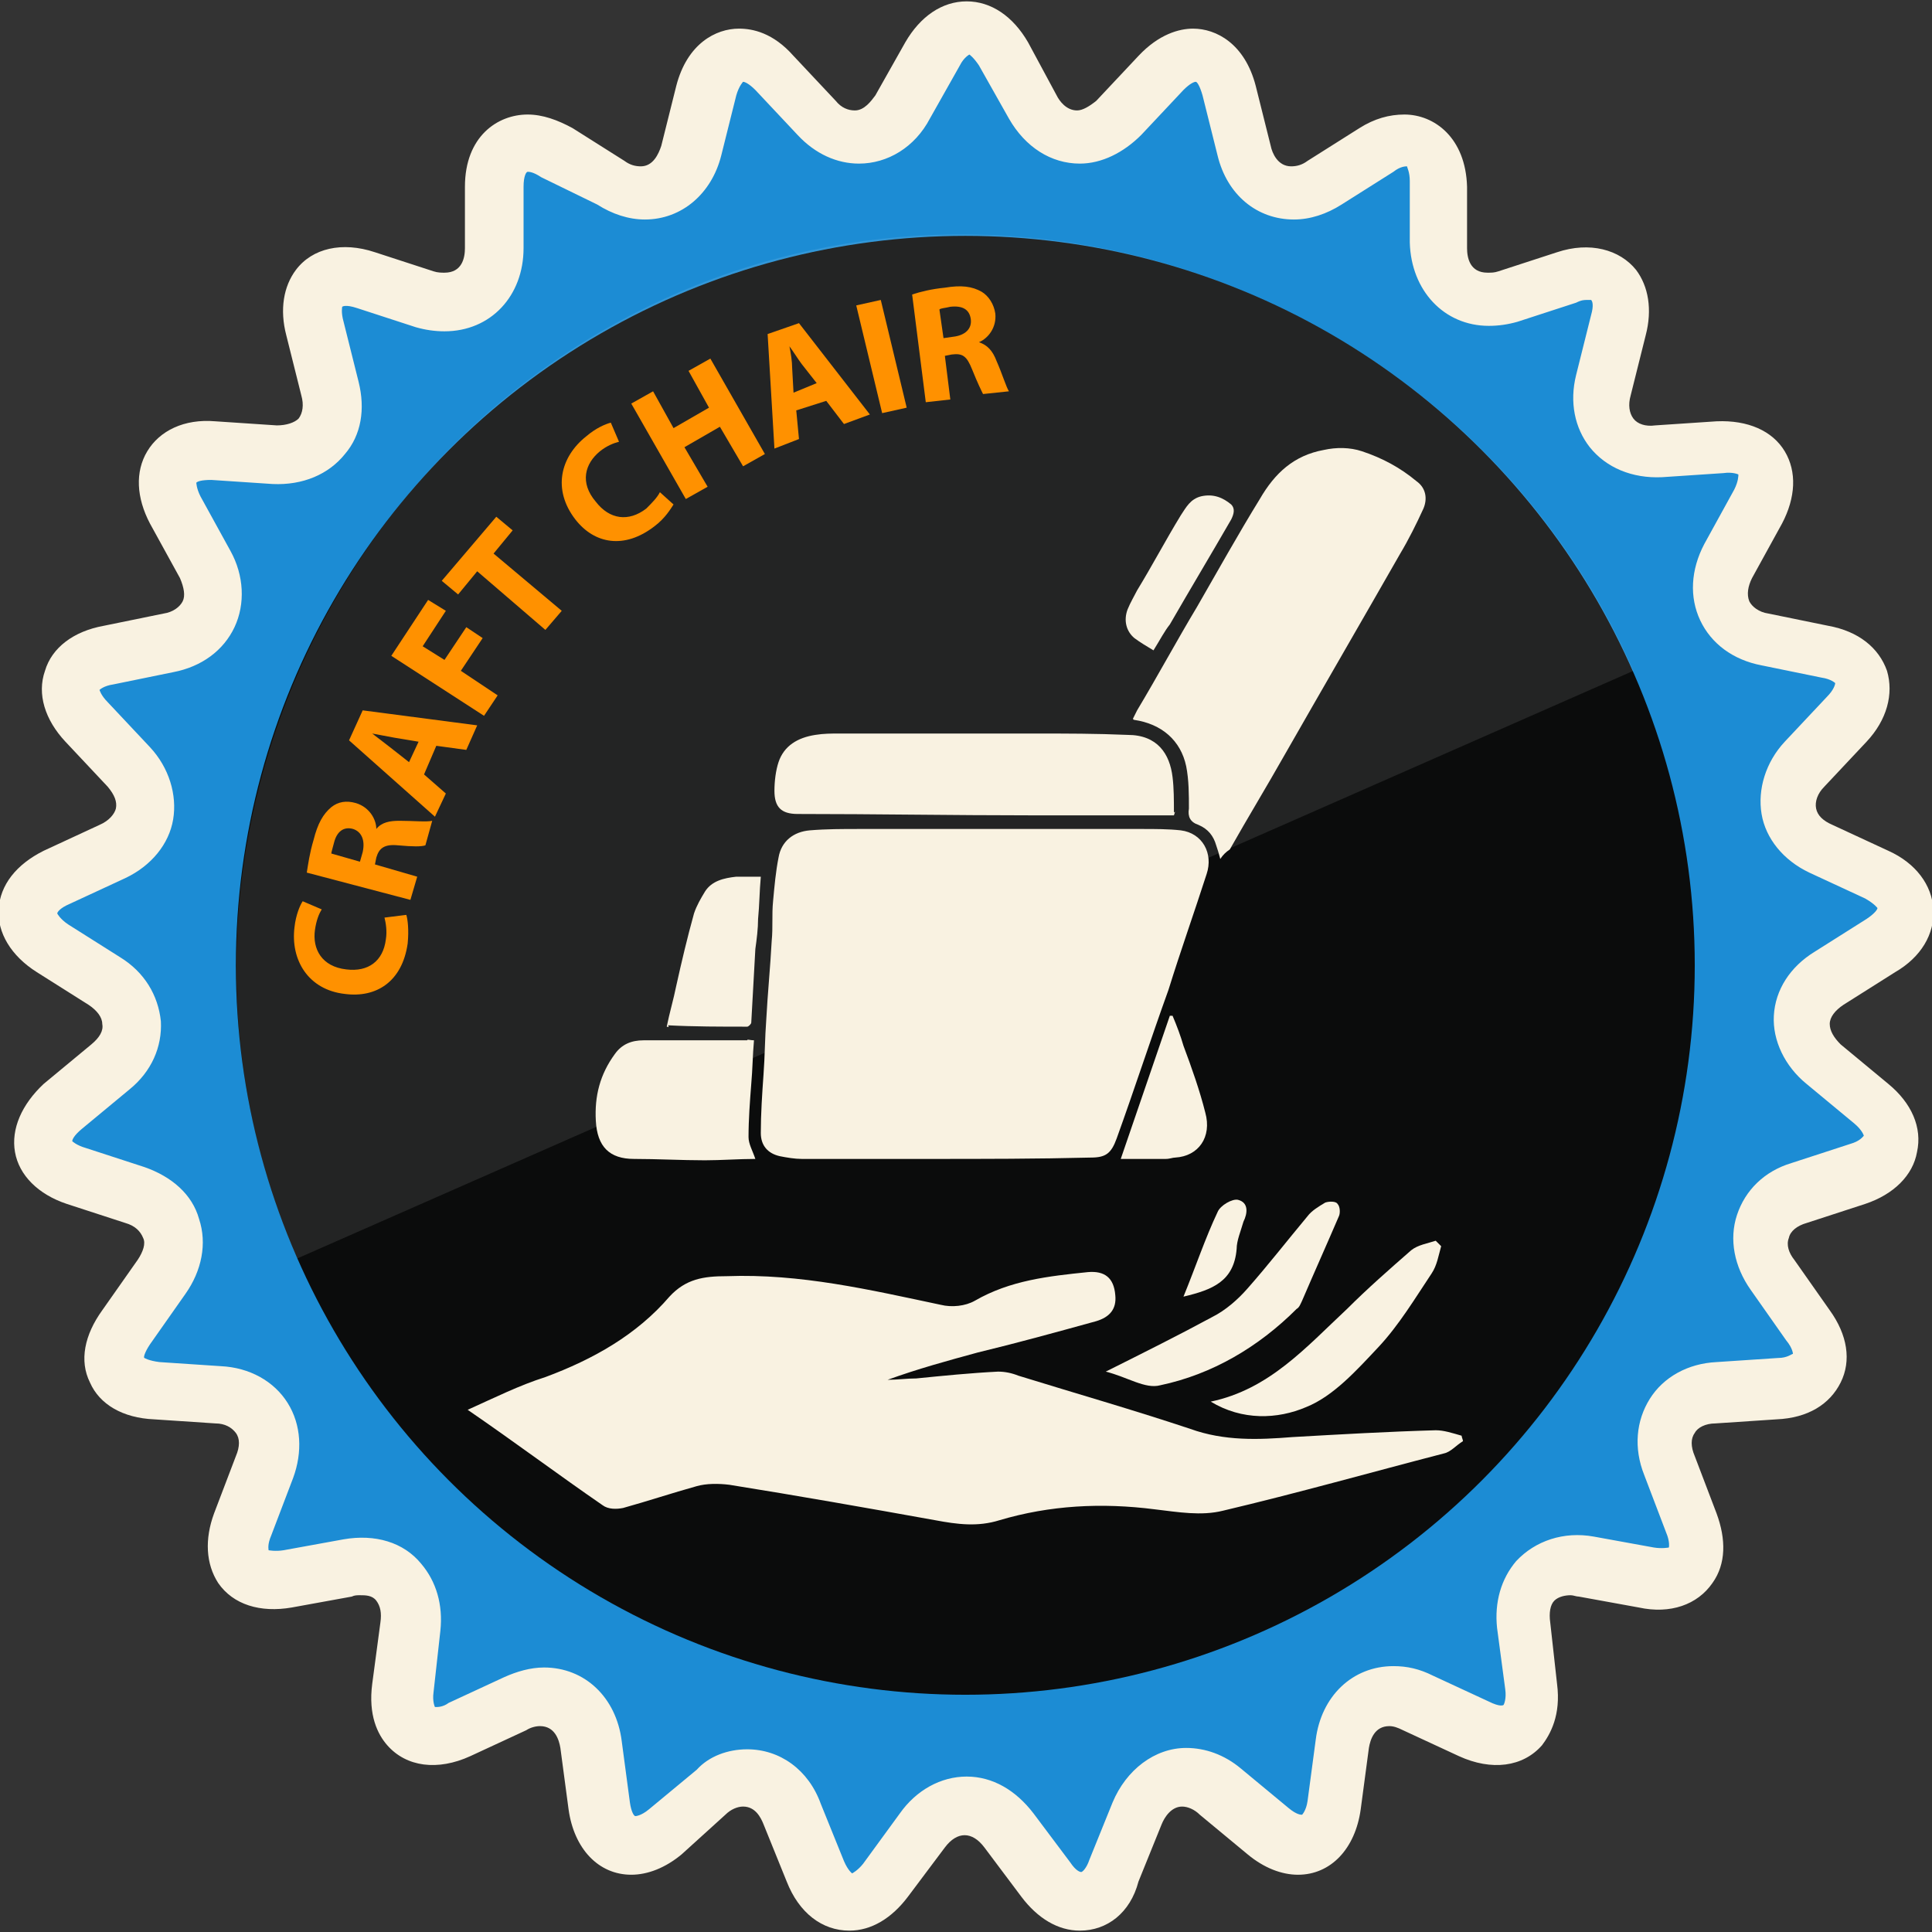
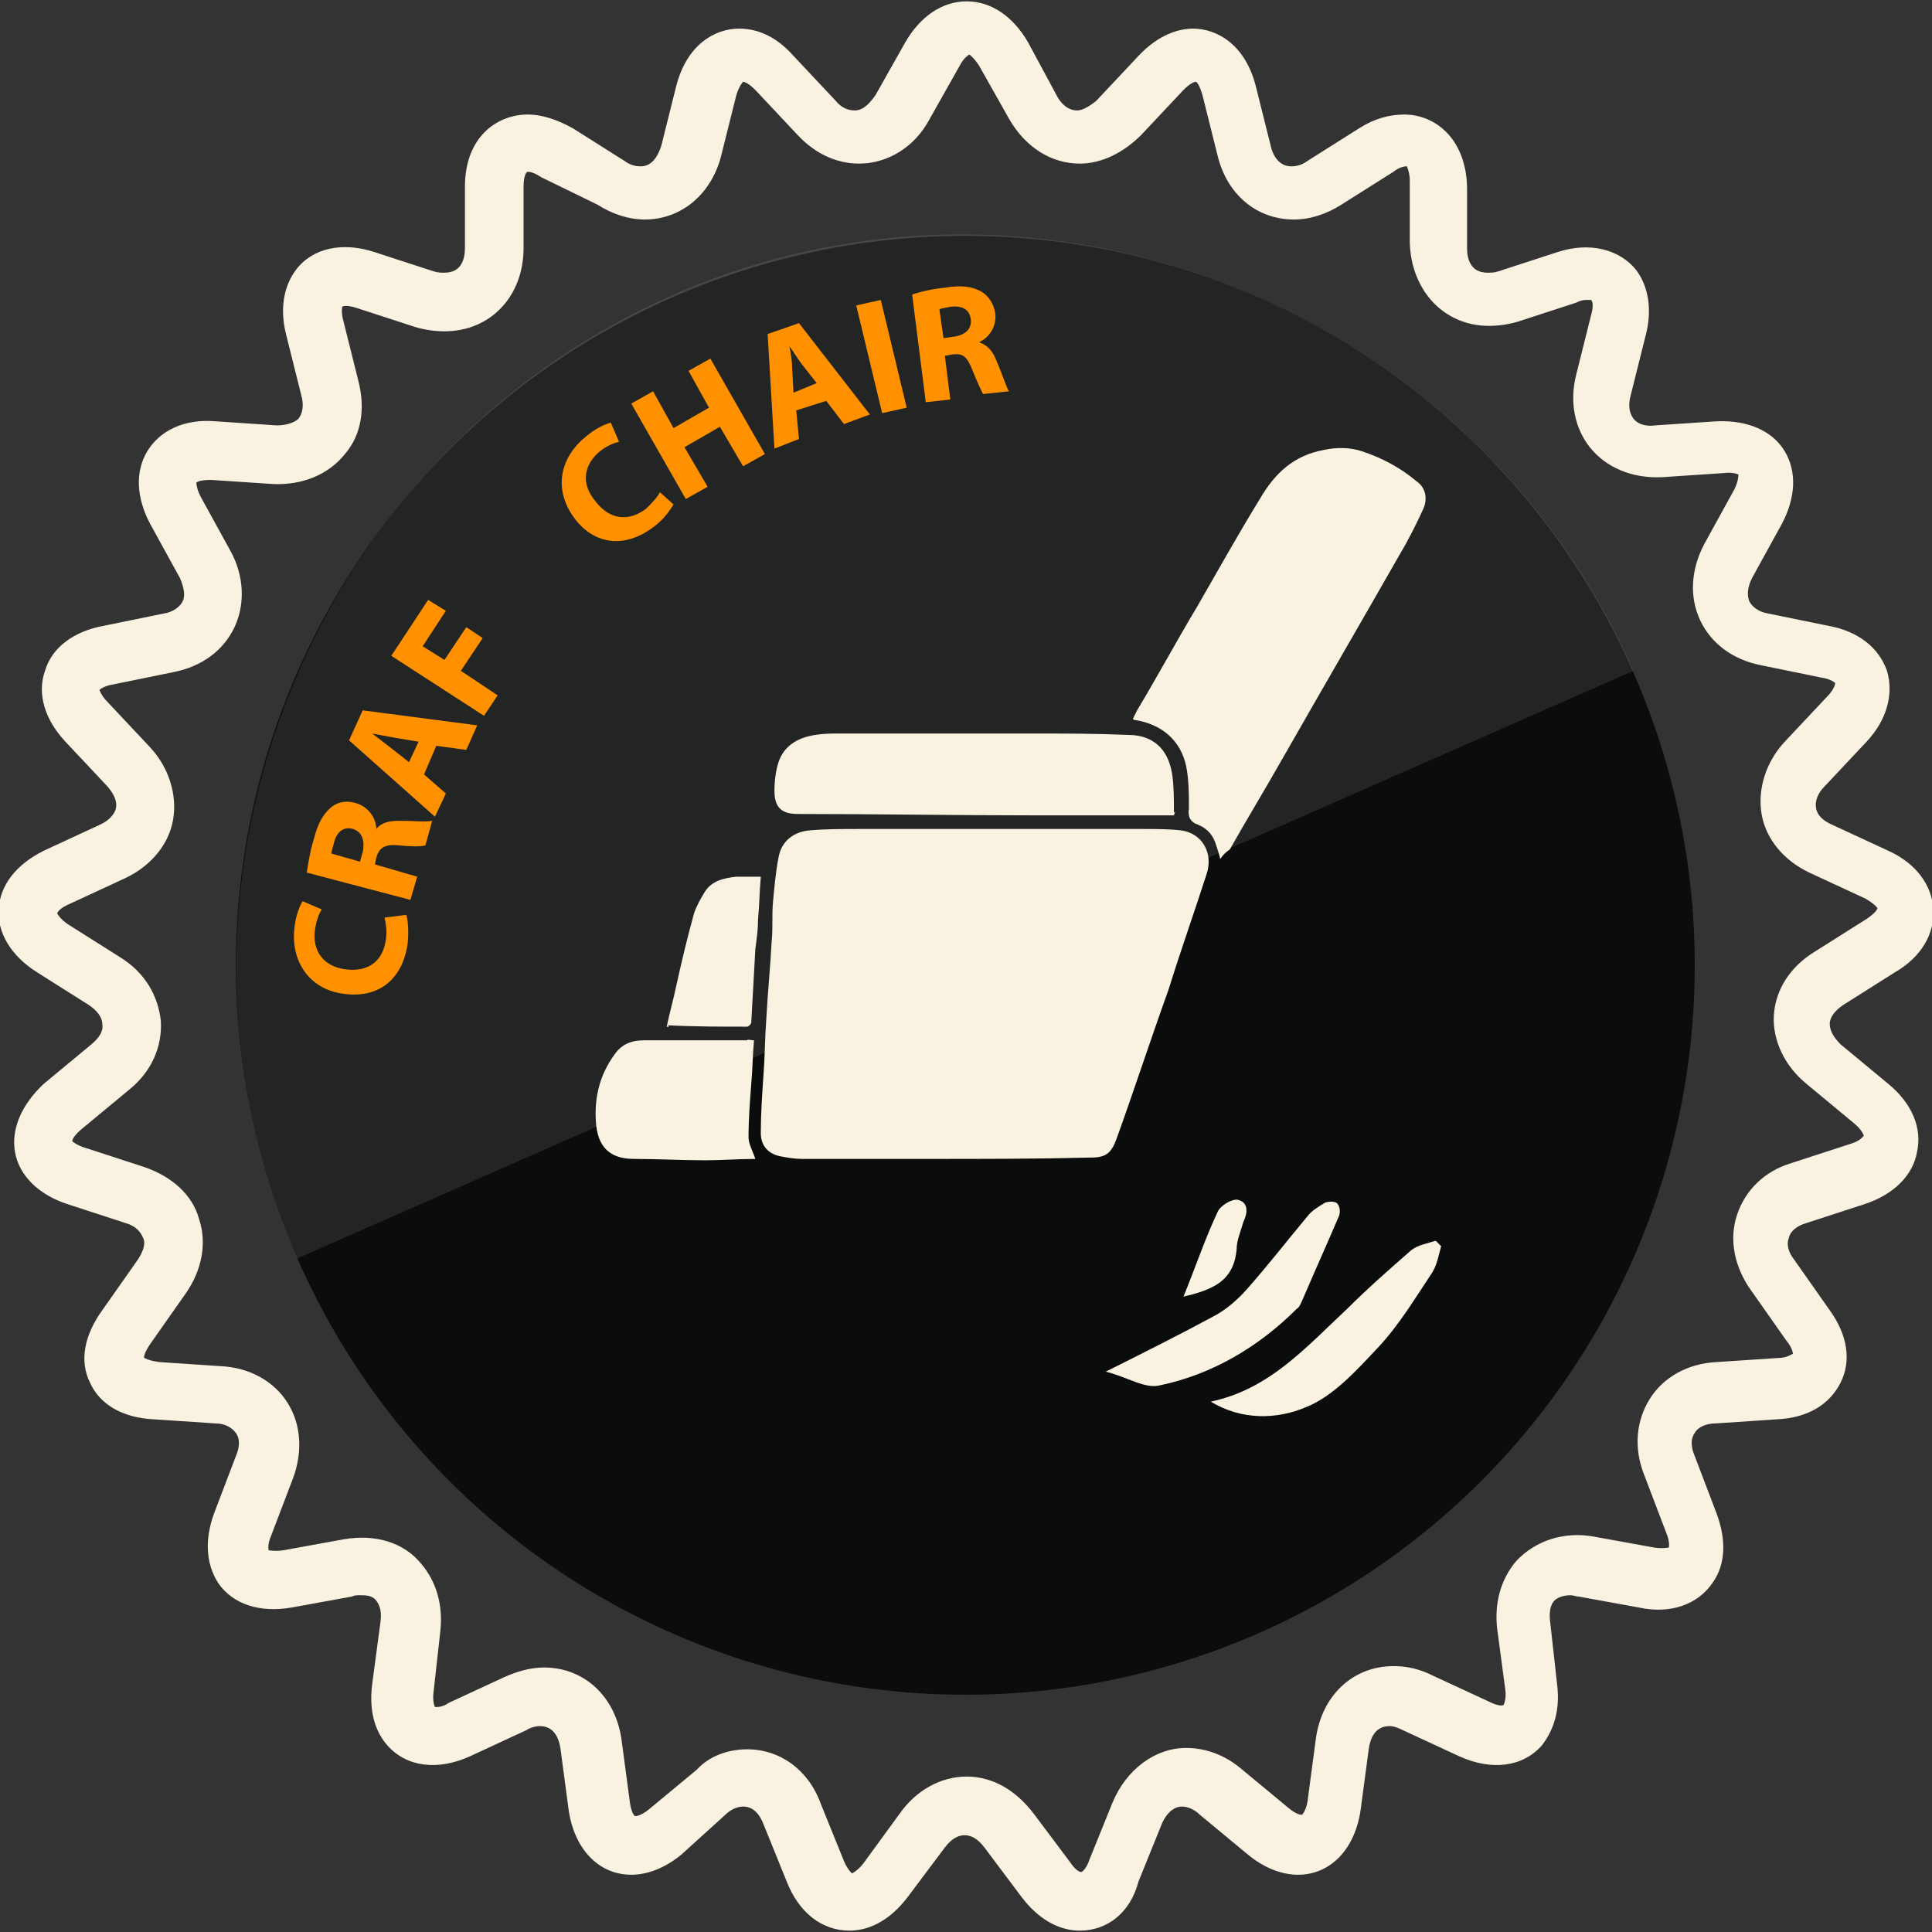
<svg xmlns="http://www.w3.org/2000/svg" id="Слой_1" x="0px" y="0px" viewBox="0 0 141.7 141.7" style="enable-background:new 0 0 141.7 141.7;" xml:space="preserve">
  <rect x="0" y="0" width="141.7" height="141.7" fill="#333333" stroke="none" />
  <style type="text/css"> .st0{fill:#1C8CD4;} .st1{fill:#F9F2E1;} .st2{fill:#0B0C0C;} .st3{opacity:0.1;fill:#FFFFFF;} .st4{display:none;} .st5{display:inline;fill:#F9F2E1;} .st6{fill:#FF9100;} </style>
  <g>
    <g>
-       <path class="st0" d="M73.4,4.1l2.2,3.9c1.4,2.6,4.2,2.9,6.3,0.8L85,5.6c2-2.1,4.3-1.6,5,1.3l1.1,4.4c0.7,2.9,3.4,3.9,5.9,2.3 l3.8-2.4c2.5-1.6,4.5-0.5,4.5,2.5l0,4.5c0,3,2.3,4.6,5.1,3.7l4.3-1.4c2.8-0.9,4.5,0.7,3.8,3.5l-1.1,4.4c-0.7,2.9,1.1,5,4,4.9 L126,33c2.9-0.2,4.2,1.8,2.8,4.4l-2.2,4c-1.4,2.6-0.2,5.2,2.7,5.7l4.4,0.9c2.9,0.6,3.6,2.8,1.6,4.9l-3.1,3.3 c-2,2.2-1.5,4.9,1.2,6.2l4.1,1.9c2.7,1.3,2.8,3.6,0.3,5.2l-3.8,2.4c-2.5,1.6-2.7,4.4-0.4,6.3l3.5,2.9c2.3,1.9,1.8,4.2-1,5.1 l-4.3,1.4c-2.8,0.9-3.7,3.6-2,6l2.6,3.7c1.7,2.4,0.7,4.5-2.2,4.7l-4.5,0.3c-2.9,0.2-4.5,2.6-3.4,5.3l1.6,4.2 c1.1,2.8-0.4,4.5-3.3,4l-4.4-0.8c-2.9-0.5-5,1.4-4.6,4.3l0.5,4.5c0.4,2.9-1.5,4.3-4.2,3l-4.1-1.9c-2.7-1.2-5.2,0.1-5.5,3l-0.6,4.5 c-0.4,2.9-2.5,3.8-4.8,1.9l-3.5-2.9c-2.3-1.9-5-1.2-6.1,1.6l-1.7,4.2c-1.1,2.7-3.4,3-5.1,0.7l-2.7-3.6c-1.7-2.4-4.6-2.4-6.3,0 l-2.7,3.6c-1.7,2.4-4,2.1-5.1-0.6l-1.7-4.2c-1.1-2.7-3.8-3.4-6.1-1.6l-3.5,2.9c-2.3,1.9-4.4,1-4.8-1.9l-0.6-4.5 c-0.4-2.9-2.9-4.3-5.5-3l-4.1,1.9c-2.7,1.2-4.6-0.1-4.2-3l0.5-4.5c0.4-2.9-1.7-4.9-4.6-4.3l-4.4,0.8c-2.9,0.5-4.4-1.2-3.3-4 l1.6-4.2c1.1-2.8-0.4-5.1-3.4-5.3l-4.5-0.3c-2.9-0.2-3.9-2.3-2.2-4.7l2.6-3.7c1.7-2.4,0.9-5.1-2-6l-4.3-1.4 c-2.8-0.9-3.2-3.2-1-5.1L8,78.2c2.3-1.9,2.1-4.7-0.4-6.3l-3.8-2.4c-2.5-1.6-2.3-3.9,0.3-5.2l4.1-1.9c2.7-1.3,3.2-4,1.2-6.2 l-3.1-3.3c-2-2.2-1.3-4.4,1.6-4.9l4.4-0.9c2.9-0.6,4.1-3.1,2.7-5.7l-2.2-4c-1.4-2.6-0.2-4.6,2.8-4.4l4.5,0.3c2.9,0.2,4.8-2,4-4.9 l-1.1-4.4c-0.7-2.9,1-4.5,3.8-3.5l4.3,1.4c2.8,0.9,5.1-0.8,5.1-3.7l0-4.5c0-3,2-4.1,4.5-2.5l3.8,2.4c2.5,1.6,5.1,0.5,5.9-2.3 l1.1-4.4c0.7-2.9,3-3.4,5-1.3l3.1,3.3c2,2.1,4.8,1.8,6.3-0.8l2.2-3.9C69.7,1.6,72,1.6,73.4,4.1z" />
-     </g>
+       </g>
    <g>
      <path class="st1" d="M79.2,141.6c-1.6,0-3.1-0.9-4.3-2.5l-2.7-3.6c-0.9-1.2-2-1.2-2.9,0l-2.7,3.6c-1.2,1.6-2.7,2.5-4.3,2.5 c-2,0-3.7-1.3-4.6-3.6l-1.7-4.2c-0.2-0.5-0.6-1.3-1.5-1.3c-0.4,0-0.9,0.2-1.3,0.6L50,136c-1.2,1-2.5,1.5-3.7,1.5 c-2.4,0-4.2-1.9-4.6-4.8l-0.6-4.5c-0.1-0.6-0.4-1.6-1.5-1.6c-0.3,0-0.7,0.1-1,0.3l-4.1,1.9c-2.4,1.1-4.7,0.8-6.1-0.8 c-0.7-0.8-1.4-2.2-1.1-4.5l0.6-4.5c0.1-0.7,0-1.2-0.3-1.6c-0.3-0.4-0.8-0.4-1.2-0.4c-0.2,0-0.4,0-0.6,0.1l-4.4,0.8 c-2.3,0.4-4.3-0.2-5.4-1.8c-0.9-1.4-1-3.2-0.3-5.1l1.6-4.2c0.3-0.7,0.3-1.3,0-1.7c-0.3-0.4-0.8-0.7-1.5-0.7l-4.5-0.3 C9,104,7.3,103,6.6,101.4c-0.8-1.6-0.4-3.5,0.9-5.3l2.6-3.7c0.4-0.6,0.6-1.2,0.4-1.6c-0.2-0.5-0.6-0.9-1.3-1.1l-4.3-1.4 c-2.1-0.7-3.5-2.1-3.8-3.8c-0.3-1.7,0.5-3.5,2.1-5l3.5-2.9c0.6-0.5,0.9-1,0.8-1.5c0-0.5-0.4-1-1-1.4l-3.8-2.4 c-1.9-1.2-2.9-2.9-2.8-4.6c0.1-1.8,1.3-3.3,3.3-4.3l4.1-1.9c0.7-0.3,1.1-0.8,1.2-1.2c0.1-0.5-0.1-1-0.6-1.6l-3.1-3.3 c-1.5-1.6-2.1-3.5-1.5-5.2c0.5-1.7,2.1-2.9,4.3-3.3L12,45c0.7-0.1,1.2-0.5,1.4-0.9c0.2-0.4,0.1-1-0.2-1.7l-2.2-4 c-1-1.9-1.1-3.8-0.2-5.3c0.9-1.5,2.7-2.4,5-2.2l4.5,0.3c0.7,0,1.3-0.2,1.6-0.5c0.3-0.4,0.4-1,0.2-1.7L21,24.6 c-0.5-1.9-0.2-3.6,0.7-4.8c1.2-1.6,3.4-2.1,5.8-1.3l4.3,1.4c0.3,0.1,0.6,0.1,0.8,0.1c1.3,0,1.5-1.1,1.5-1.8l0-4.5 c0-3.7,2.4-5.3,4.6-5.3c1.1,0,2.2,0.4,3.3,1l3.8,2.4c0.4,0.3,0.8,0.4,1.2,0.4c0.9,0,1.3-0.9,1.5-1.5l1.1-4.4 c0.8-3.1,2.9-4.2,4.6-4.2c1,0,2.5,0.3,4,2l3.1,3.3c0.4,0.5,0.9,0.7,1.4,0.7h0c0.7,0,1.2-0.7,1.5-1.1l2.2-3.9c1.1-1.9,2.7-3,4.5-3 c1.8,0,3.4,1.1,4.5,3L77.5,7c0.2,0.4,0.7,1.1,1.5,1.1c0.4,0,0.9-0.3,1.4-0.7l3.1-3.3c1.5-1.6,3-2,4-2c1.7,0,3.8,1.1,4.6,4.2 l1.1,4.4c0.1,0.5,0.5,1.5,1.5,1.5c0.4,0,0.8-0.1,1.2-0.4l3.8-2.4c1.1-0.7,2.2-1,3.3-1c2.2,0,4.5,1.7,4.6,5.3l0,4.5 c0,0.7,0.2,1.8,1.5,1.8c0.3,0,0.5,0,0.8-0.1l4.3-1.4c2.4-0.8,4.6-0.2,5.8,1.3c0.9,1.2,1.2,2.9,0.7,4.8l-1.1,4.4 c-0.2,0.7-0.1,1.3,0.2,1.7c0.3,0.4,0.9,0.6,1.6,0.5l4.5-0.3c2.3-0.1,4.1,0.7,5,2.2c0.9,1.5,0.8,3.4-0.2,5.3l-2.2,4 c-0.3,0.6-0.4,1.2-0.2,1.7c0.2,0.4,0.7,0.8,1.4,0.9l4.4,0.9c2.2,0.4,3.7,1.6,4.3,3.3c0.5,1.7,0,3.6-1.5,5.2l-3.1,3.3 c-0.5,0.5-0.7,1.1-0.6,1.6c0.1,0.5,0.5,0.9,1.2,1.2l4.1,1.9c2,0.9,3.2,2.5,3.3,4.3c0.1,1.8-0.9,3.5-2.8,4.6l-3.8,2.4 c-0.6,0.4-1,0.9-1,1.4c0,0.5,0.3,1,0.8,1.5l3.5,2.9c1.7,1.4,2.5,3.2,2.1,5c-0.3,1.7-1.7,3.1-3.8,3.8l-4.3,1.4 c-0.7,0.2-1.2,0.6-1.3,1.1c-0.2,0.5,0,1.1,0.4,1.6l2.6,3.7c1.3,1.8,1.6,3.7,0.8,5.3c-0.8,1.6-2.4,2.6-4.7,2.7l-4.5,0.3 c-0.7,0-1.3,0.3-1.5,0.7c-0.3,0.4-0.3,1,0,1.7l1.6,4.2c0.7,1.9,0.7,3.7-0.3,5.1c-1.1,1.6-3.1,2.3-5.4,1.8l-4.4-0.8 c-0.2,0-0.4-0.1-0.6-0.1c-0.4,0-0.9,0.1-1.2,0.4c-0.3,0.3-0.4,0.9-0.3,1.6l0.5,4.5c0.3,2.3-0.5,3.7-1.1,4.5 c-1.4,1.6-3.7,1.9-6.1,0.8l-4.1-1.9c-0.4-0.2-0.7-0.3-1-0.3c-1.1,0-1.4,1-1.5,1.6l-0.6,4.5c-0.4,2.9-2.2,4.8-4.6,4.8 c-1.2,0-2.5-0.5-3.7-1.5l-3.5-2.9c-0.4-0.4-0.9-0.6-1.3-0.6c-0.8,0-1.3,0.8-1.5,1.3l-1.7,4.2C82.9,140.3,81.2,141.6,79.2,141.6z M54.8,128.3c2.4,0,4.5,1.5,5.4,4l1.7,4.2c0.3,0.7,0.6,0.9,0.6,0.9c0,0,0.4-0.2,0.8-0.7L66,133c1.2-1.7,3-2.7,4.9-2.7 c1.9,0,3.6,1,4.9,2.7l2.7,3.6c0.4,0.6,0.7,0.7,0.8,0.7c0.1,0,0.4-0.3,0.6-0.9l1.7-4.2c1-2.4,3.1-4,5.4-4c1.4,0,2.8,0.5,4,1.5 l3.5,2.9c0.6,0.5,0.9,0.5,1,0.5c0,0,0.3-0.3,0.4-1l0.6-4.5c0.4-3.2,2.7-5.4,5.7-5.4c1,0,1.9,0.2,2.9,0.7l4.1,1.9 c0.8,0.4,1.1,0.3,1.1,0.2c0,0,0.2-0.4,0.1-1.1l-0.6-4.5c-0.2-1.9,0.3-3.6,1.4-4.9c1.4-1.5,3.5-2.2,5.7-1.8l4.4,0.8 c0.6,0.1,1.1,0,1.1,0c0,0,0.1-0.4-0.2-1.1l-1.6-4.2c-0.8-2-0.6-4,0.4-5.6c1-1.6,2.8-2.6,4.9-2.7l4.5-0.3c0.7,0,1-0.3,1.1-0.3 c0,0,0-0.4-0.5-1l-2.6-3.7c-1.2-1.7-1.6-3.7-1-5.5c0.6-1.8,2-3.2,4-3.8l4.3-1.4c0.7-0.2,0.9-0.5,1-0.6c0,0-0.1-0.4-0.7-0.9 l-3.5-2.9c-1.6-1.3-2.5-3.2-2.4-5c0.1-1.9,1.2-3.6,3-4.7l3.8-2.4c0.6-0.4,0.8-0.7,0.8-0.8c0,0-0.2-0.3-0.9-0.7l-4.1-1.9 c-1.9-0.9-3.2-2.5-3.5-4.3c-0.3-1.8,0.3-3.8,1.7-5.3l3.1-3.3c0.5-0.5,0.6-0.9,0.6-1c0,0-0.3-0.3-1-0.4l-4.4-0.9 c-2.1-0.4-3.7-1.6-4.5-3.3c-0.8-1.7-0.7-3.7,0.3-5.6l2.2-4c0.3-0.6,0.3-1,0.3-1.1c0,0-0.4-0.2-1.1-0.1l-4.5,0.3 c-2.2,0.1-4.1-0.7-5.3-2.2c-1.1-1.4-1.5-3.3-1-5.3l1.1-4.4c0.2-0.7,0.1-1,0-1.1c0,0-0.1,0-0.3,0c-0.2,0-0.4,0-0.8,0.2l-4.3,1.4 c-0.7,0.2-1.4,0.3-2.1,0.3c-3.3,0-5.7-2.6-5.8-6.1l0-4.5c0-0.7-0.2-1-0.2-1.1c-0.1,0-0.5,0-1,0.4l-3.8,2.4 c-1.1,0.7-2.3,1.1-3.5,1.1c-2.7,0-4.9-1.8-5.6-4.7l-1.1-4.4c-0.2-0.7-0.4-1-0.5-1c-0.1,0-0.4,0.1-0.9,0.6l-3.1,3.3 c-1.3,1.3-2.9,2.1-4.5,2.1c-2.1,0-4-1.2-5.2-3.3l-2.2-3.9c-0.4-0.6-0.7-0.8-0.7-0.8c0,0-0.4,0.2-0.7,0.8l-2.2,3.9 c-1.1,2.1-3.1,3.3-5.2,3.3h0c-1.6,0-3.2-0.7-4.5-2.1l-3.1-3.3c-0.5-0.5-0.8-0.6-0.9-0.6c0,0-0.3,0.3-0.5,1l-1.1,4.4 c-0.7,2.8-2.9,4.7-5.6,4.7c-1.2,0-2.4-0.4-3.5-1.1L39.7,13c-0.6-0.4-0.9-0.4-1-0.4c-0.1,0-0.3,0.3-0.3,1.1l0,4.5 c0,3.5-2.4,6.1-5.8,6.1c-0.7,0-1.4-0.1-2.1-0.3l-4.3-1.4c-0.9-0.3-1.1-0.1-1.1-0.1c0,0-0.1,0.4,0.1,1.1l1.1,4.4 c0.5,2,0.2,3.9-1,5.3c-1.2,1.5-3.1,2.3-5.3,2.2l-4.5-0.3c-0.7,0-1,0.1-1.1,0.2c0,0,0,0.4,0.3,1l2.2,4c1,1.8,1.1,3.9,0.3,5.6 c-0.8,1.7-2.4,2.9-4.5,3.3l-4.4,0.9c-0.7,0.1-1,0.4-1,0.4c0,0,0.1,0.4,0.6,0.9l3.1,3.3c1.4,1.5,2,3.5,1.7,5.3 c-0.3,1.8-1.6,3.4-3.5,4.3l-4.1,1.9c-0.7,0.3-0.9,0.6-0.9,0.7c0,0,0.2,0.4,0.8,0.8l3.8,2.4c1.8,1.1,2.8,2.8,3,4.7 c0.1,1.9-0.7,3.7-2.3,5l-3.5,2.9c-0.6,0.5-0.7,0.8-0.7,0.9c0,0,0.3,0.3,1,0.5l4.3,1.4c2,0.7,3.5,2,4,3.8c0.6,1.8,0.2,3.8-1,5.5 l-2.6,3.7c-0.4,0.6-0.5,1-0.4,1c0,0,0.3,0.2,1.1,0.3l4.5,0.3c2.1,0.1,3.9,1.1,4.9,2.7c1,1.6,1.1,3.6,0.4,5.5l-1.6,4.2 c-0.3,0.7-0.2,1-0.2,1.1c0,0,0.5,0.1,1.1,0l4.4-0.8c2.3-0.4,4.4,0.2,5.7,1.8c1.1,1.3,1.6,3,1.4,4.9l-0.5,4.5 c-0.1,0.7,0.1,1.1,0.1,1.1c0,0,0,0,0.1,0c0.1,0,0.5,0,0.9-0.3l4.1-1.9c0.9-0.4,1.9-0.7,2.9-0.7c3,0,5.3,2.2,5.7,5.4l0.6,4.5 c0.1,0.7,0.3,1,0.4,1c0,0,0.4,0,1-0.5l3.5-2.9C52,128.8,53.4,128.3,54.8,128.3z" />
    </g>
  </g>
  <circle class="st2" cx="70.8" cy="70.8" r="53.5" />
  <path class="st3" d="M119.8,49.2c-32.7,14.4-65.3,28.7-98,43.1C10,65.4,22.4,33.6,49.2,21.7S108,22.3,119.8,49.2z" />
  <g>
-     <path class="st1" d="M34.3,103.4c2-0.9,3.8-1.8,5.7-2.4c3.5-1.3,6.7-3.1,9.1-5.9c1.2-1.3,2.5-1.5,4.2-1.5c5.4-0.2,10.5,1,15.7,2.1 c0.8,0.2,1.8,0.1,2.5-0.3c2.6-1.5,5.4-1.8,8.3-2.1c1.2-0.1,1.9,0.4,2,1.7c0.1,1-0.4,1.6-1.4,1.9c-2.9,0.8-5.8,1.6-8.7,2.3 c-2.2,0.6-4.4,1.2-6.6,2c0.7,0,1.4-0.1,2.1-0.1c2-0.2,4-0.4,6-0.5c0.5,0,1,0.1,1.5,0.3c4.2,1.3,8.4,2.5,12.6,3.9 c2.5,0.9,5,0.8,7.5,0.6c3.5-0.2,7-0.4,10.5-0.5c0.6,0,1.2,0.2,1.9,0.4c0,0.1,0.1,0.3,0.1,0.4c-0.5,0.3-0.9,0.8-1.4,0.9 c-5.4,1.4-10.7,2.9-16.2,4.2c-1.6,0.4-3.3,0.1-5-0.1c-3.9-0.5-7.7-0.3-11.4,0.8c-1.6,0.5-3.1,0.3-4.7,0c-5-0.9-10.1-1.8-15.1-2.6 c-0.8-0.1-1.7-0.1-2.4,0.1c-1.8,0.5-3.6,1.1-5.4,1.6c-0.5,0.1-1.1,0.1-1.5-0.2C41,108.2,37.8,105.8,34.3,103.4z" />
    <path class="st1" d="M81.1,100.6c2.8-1.4,5.4-2.7,7.8-4c1-0.5,1.9-1.3,2.6-2.1c1.5-1.7,2.9-3.5,4.4-5.3c0.3-0.4,0.8-0.7,1.3-1 c0.3-0.1,0.8-0.1,0.9,0.1c0.2,0.2,0.2,0.7,0.1,0.9c-0.9,2.1-1.8,4.1-2.7,6.2c-0.1,0.2-0.2,0.5-0.4,0.6c-2.8,2.8-6.2,4.8-10,5.6 C84,101.9,82.7,101,81.1,100.6z" />
    <path class="st1" d="M88.8,102.8C88.9,102.7,88.9,102.7,88.8,102.8c4.3-0.9,7-4,10-6.8c1.5-1.5,3.1-2.9,4.7-4.3 c0.5-0.4,1.2-0.5,1.8-0.7c0.1,0.1,0.3,0.3,0.4,0.4c-0.2,0.7-0.3,1.4-0.7,2c-1.2,1.8-2.4,3.8-3.9,5.4c-1.6,1.7-3.3,3.6-5.3,4.4 C93.7,104.1,91.1,104.2,88.8,102.8z" />
    <path class="st1" d="M86.8,95.1c0.9-2.2,1.6-4.3,2.5-6.2c0.2-0.5,1.1-1,1.5-0.9c0.8,0.2,0.7,1,0.4,1.6c-0.2,0.7-0.5,1.4-0.5,2 C90.5,94,88.9,94.6,86.8,95.1z" />
  </g>
  <g class="st4">
    <path class="st5" d="M93.4,85.2c0.4-1-0.2-1.6-0.8-2.1c-0.2-0.1-0.5-0.2-0.7-0.2c-4.6,0-9.2,0-13.9,0c-0.5,0-0.8-0.2-1-0.6 c-0.4-1-0.8-1.9-1.3-2.9c0.5-0.1,1-0.3,1.4-0.4c7-2.2,12.3-8.5,13-15.9c0.1-1.5-0.3-2.6-1.6-3.4c-3.8-2.4-7.9-3.7-12.3-4.2 c-5.4-0.7-10.7-0.1-15.8,1.5c-6,1.9-7.8,7.3-5.6,12.5c1.6,3.7,4.4,6.2,7.8,8.1c1.1,0.6,2.3,1,3.5,1.5c0.2,0.1,0.3,0.1,0.5,0.2 c-0.5,1.2-1,2.3-1.5,3.4c-0.1,0.2-0.4,0.3-0.6,0.3c-2,0-4,0-6,0c-1.5,0-2.1,0.8-1.9,2.3C68.8,85.2,81.1,85.2,93.4,85.2z M64.9,64.1 c0,0.1,0,0.1,0,0.2c-1.6,0-3.3,0-4.9,0c-0.4,0-0.8,0-1.2-0.2c-0.7-0.2-1-0.8-0.7-1.4c0.3-0.6,0.7-1.3,1.3-1.7 c0.7-0.5,1.6-0.9,2.5-1.2c3.9-1.3,7.9-1.6,12-1.4c1.2,0.1,2.3,0.3,3.4,0.6c1.4,0.5,2.1,1.8,2,3.1c-0.1,1.3-1.1,2.5-2.5,2.8 c-0.6,0.1-1.2,0.1-1.9,0C71.5,64.6,68.2,64.3,64.9,64.1z" />
    <path class="st5" d="M80.9,55.4c1.4,0.5,2.9,1,4.3,1.6c1.2,0.5,2.3,1.1,3.4,1.8c2.1,1.3,2.7,2.6,2.3,5c-0.4,2.6-1.3,5.1-2.7,7.4 c-0.1,0.1-0.1,0.2-0.2,0.3c1.2,0.7,2.9,0.1,3.4-1.2c0.6-1.4,1.1-2.9,1.7-4.4c2.8-7.7,5.6-15.4,8.4-23.2c1.2-3.2,1.3-6.4-0.2-9.6 c-0.4-0.9-1.2-1.7-1.7-2.5c-0.1-0.2-0.3-0.5-0.2-0.8c0.2-1.5-0.2-2.4-1.6-3c-0.9-0.4-1.8-0.6-2.7-0.7c-1.5-0.2-2.7,0.5-3.5,1.7 c-0.6,0.8-1.1,1.7-1.5,2.7c-3,8.2-6,16.4-9,24.6C80.9,55.2,80.9,55.3,80.9,55.4z" />
    <path class="st5" d="M59.3,76.3c-3.8-3.2-6.3-6.9-6.2-11.9c-1.3-0.2-2,0.2-2.6,1.2c-0.1,0.2-0.5,0.4-0.8,0.5 c-1.5,0.3-3.1,0.4-4.6,0.7c-3.9,0.8-6.4,4.6-5.7,8.4c0.4,1.9,1.5,2.7,3.4,2.4c3.1-0.5,6.2-1,9.4-1.3c1.9-0.2,3.9,0,5.8-0.1 C58.4,76.3,58.7,76.3,59.3,76.3z" />
    <path class="st5" d="M88.1,27.5c-0.7,0-1.3,0.4-1.6,1.3c-1.2,3.2-2.4,6.5-3.5,9.7c-0.5,1.5-1.1,3-1.6,4.4c-0.4,1.1,0,2,0.9,2.3 c0.9,0.3,1.8-0.1,2.2-1.2c1.7-4.7,3.4-9.4,5.1-14.1C89.9,28.6,89.3,27.5,88.1,27.5z" />
  </g>
  <g>
    <path class="st6" d="M29.8,67.1c0.1,0.3,0.2,1.1,0.1,2.1c-0.4,2.8-2.3,4-4.6,3.7c-2.7-0.3-4-2.5-3.7-4.9c0.1-0.9,0.4-1.6,0.6-1.9 l1.4,0.6c-0.2,0.3-0.4,0.8-0.5,1.5c-0.2,1.4,0.5,2.7,2.3,2.9c1.6,0.2,2.7-0.6,2.9-2.2c0.1-0.6,0-1.2-0.1-1.6L29.8,67.1z" />
    <path class="st6" d="M22.5,64c0.1-0.6,0.2-1.4,0.5-2.4c0.3-1.2,0.7-1.9,1.3-2.4c0.5-0.4,1.1-0.5,1.8-0.3c1,0.3,1.5,1.2,1.5,1.9l0,0 c0.4-0.5,1-0.6,1.7-0.6c1,0,2,0.1,2.4,0l-0.5,1.8c-0.3,0.1-0.9,0.1-2,0c-1-0.1-1.4,0.2-1.6,0.9l-0.1,0.5l3.1,0.9l-0.5,1.7L22.5,64z M26.4,63.2l0.2-0.7c0.2-0.9-0.1-1.5-0.7-1.7c-0.7-0.2-1.2,0.2-1.4,1c-0.1,0.4-0.2,0.7-0.2,0.8L26.4,63.2z" />
    <path class="st6" d="M31.1,56.8l1.6,1.4l-0.8,1.7l-6.3-5.6l1-2.2l8.4,1.1L34.2,55L32,54.7L31.1,56.8z M30.7,54.4l-1.8-0.3 c-0.5-0.1-1.1-0.2-1.6-0.3l0,0c0.4,0.3,0.9,0.7,1.3,1l1.4,1.1L30.7,54.4z" />
    <path class="st6" d="M28.7,48.1l2.7-4.1l1.3,0.8L31,47.4l1.6,1l1.6-2.4l1.2,0.8l-1.6,2.4l2.7,1.8l-1,1.5L28.7,48.1z" />
-     <path class="st6" d="M35,41.9l-1.4,1.7l-1.2-1l4-4.7l1.2,1l-1.4,1.7l5,4.2L40,46.2L35,41.9z" />
    <path class="st6" d="M49.4,37c-0.2,0.3-0.6,1-1.4,1.6c-2.2,1.7-4.4,1.3-5.8-0.5c-1.7-2.2-1.1-4.6,0.8-6.1c0.7-0.6,1.4-0.9,1.8-1 l0.6,1.4c-0.4,0.1-0.9,0.3-1.4,0.7c-1.1,0.9-1.5,2.3-0.3,3.7c1,1.3,2.4,1.5,3.7,0.5c0.4-0.4,0.8-0.8,1-1.2L49.4,37z" />
    <path class="st6" d="M47.9,28.7l1.5,2.7l2.6-1.5l-1.5-2.7l1.6-0.9l4,7l-1.6,0.9l-1.7-2.9l-2.6,1.5l1.7,2.9l-1.6,0.9l-4-7L47.9,28.7 z" />
    <path class="st6" d="M58.4,30.1l0.2,2.1l-1.8,0.7l-0.5-8.4l2.3-0.8l5.2,6.7l-1.9,0.7l-1.3-1.7L58.4,30.1z M59.9,28.1l-1.1-1.4 c-0.3-0.4-0.6-0.9-0.9-1.3l0,0c0.1,0.5,0.2,1.1,0.2,1.6l0.1,1.8L59.9,28.1z" />
    <path class="st6" d="M64.6,22l1.9,7.9l-1.8,0.4l-1.9-7.9L64.6,22z" />
    <path class="st6" d="M66.9,21.6c0.6-0.2,1.4-0.4,2.4-0.5c1.2-0.2,2-0.1,2.7,0.3c0.5,0.3,0.9,0.9,1,1.6c0.1,1-0.5,1.8-1.2,2.1l0,0 c0.6,0.2,1,0.6,1.3,1.4c0.4,0.9,0.7,1.9,0.9,2.2l-1.9,0.2c-0.1-0.2-0.4-0.8-0.8-1.8c-0.4-1-0.7-1.2-1.5-1.1l-0.5,0.1l0.4,3.2 l-1.8,0.2L66.9,21.6z M69.2,24.8l0.7-0.1c0.9-0.1,1.4-0.6,1.3-1.3c-0.1-0.7-0.6-1-1.5-0.9c-0.4,0.1-0.7,0.1-0.8,0.2L69.2,24.8z" />
  </g>
  <g>
    <path class="st1" d="M68.3,85c-3.2,0-6.4,0-9.5,0c-0.5,0-1.1-0.1-1.6-0.2c-0.9-0.2-1.4-0.8-1.4-1.7c0-1.4,0.1-2.9,0.2-4.3 c0.1-1.3,0.1-2.7,0.2-4c0.1-1.9,0.3-3.9,0.4-5.8c0.1-1,0-1.9,0.1-2.9c0.1-1.1,0.2-2.2,0.4-3.2c0.2-1.2,1.1-1.9,2.3-2 c1.2-0.1,2.4-0.1,3.6-0.1c2.5,0,5.1,0,7.6,0c4.4,0,8.8,0,13.2,0c0.9,0,1.9,0,2.8,0.1c1.6,0.2,2.4,1.7,1.9,3.2 c-0.9,2.8-1.9,5.6-2.8,8.5c-1.3,3.6-2.5,7.3-3.8,10.9c-0.4,1.1-0.8,1.4-1.9,1.4C76,85,72.1,85,68.3,85C68.3,85,68.3,85,68.3,85z" />
    <path class="st1" d="M89.5,63c-0.1-0.4-0.2-0.7-0.3-1c-0.2-0.7-0.6-1.2-1.3-1.5c-0.6-0.2-0.8-0.6-0.7-1.2c0-1,0-2.1-0.2-3.1 c-0.4-1.9-1.8-3.1-3.8-3.4c0,0-0.1,0-0.1-0.1c0.1-0.2,0.2-0.4,0.3-0.6c1.5-2.5,2.9-5.1,4.4-7.6c1.5-2.6,3-5.3,4.6-7.9 c1.1-1.9,2.5-3.2,4.7-3.6c0.9-0.2,1.9-0.2,2.8,0.1c1.5,0.5,2.8,1.2,4,2.2c0.7,0.5,0.8,1.3,0.5,2c-0.5,1.1-1.1,2.3-1.7,3.3 c-2.8,4.9-5.7,9.9-8.5,14.8c-1.3,2.3-2.7,4.6-4,6.9C89.9,62.5,89.7,62.7,89.5,63z" />
    <path class="st1" d="M86.1,59.8c-1.7,0-3.3,0-4.9,0c-1.9,0-3.7,0-5.6,0c-5.7,0-11.4-0.1-17.1-0.1c-1.2,0-1.7-0.5-1.7-1.7 c0-0.7,0.1-1.5,0.3-2.1c0.4-1.2,1.4-1.8,2.7-2c0.6-0.1,1.2-0.1,1.7-0.1c4.8,0,9.6,0,14.5,0c2.2,0,4.4,0,6.7,0.1 c2.2,0,3.1,1.4,3.3,3.1c0.1,0.8,0.1,1.7,0.1,2.6C86.2,59.5,86.2,59.5,86.1,59.8z" />
    <path class="st1" d="M55.3,76.3c-0.1,1.1-0.1,2.1-0.2,3.2c-0.1,1.3-0.2,2.6-0.2,3.9c0,0.5,0.3,1,0.5,1.6c-1.2,0-2.5,0.1-3.7,0.1 c-1.7,0-3.5-0.1-5.2-0.1c-1.8,0-2.7-0.9-2.8-2.8c-0.1-1.8,0.3-3.4,1.4-4.9c0.5-0.7,1.2-1,2.1-1c2.5,0,5.1,0,7.6,0 C54.8,76.2,55,76.3,55.3,76.3z" />
    <path class="st1" d="M48.9,75.3c0.2-1,0.5-2,0.7-3c0.4-1.8,0.8-3.5,1.3-5.3c0.2-0.6,0.5-1.1,0.8-1.6c0.5-0.8,1.4-1,2.3-1.1 c0.6,0,1.2,0,1.8,0c-0.1,1.1-0.1,2.1-0.2,3.1c0,0.7-0.1,1.5-0.2,2.2c-0.1,1.8-0.2,3.6-0.3,5.4c0,0.1-0.2,0.3-0.3,0.3 c-1.9,0-3.9,0-5.8-0.1C49.1,75.4,49,75.3,48.9,75.3z" />
-     <path class="st1" d="M84.6,47.7c-0.5-0.3-1-0.6-1.4-0.9c-0.6-0.5-0.8-1.3-0.5-2.1c0.2-0.5,0.5-1,0.7-1.4c1.1-1.8,2.1-3.7,3.2-5.5 c0.4-0.6,0.7-1.2,1.5-1.4c0.9-0.2,1.6,0.1,2.2,0.6c0.3,0.3,0.2,0.7,0,1.1c-1.5,2.6-3,5.1-4.5,7.7C85.4,46.3,85.1,46.9,84.6,47.7z" />
-     <path class="st1" d="M86,74.5c0.3,0.7,0.6,1.5,0.8,2.2c0.6,1.6,1.2,3.3,1.6,4.9c0.5,1.8-0.5,3.2-2.2,3.3c-0.2,0-0.4,0.1-0.7,0.1 c-1.1,0-2.1,0-3.3,0c1.2-3.5,2.4-7,3.6-10.5C85.9,74.5,85.9,74.5,86,74.5z" />
  </g>
</svg>